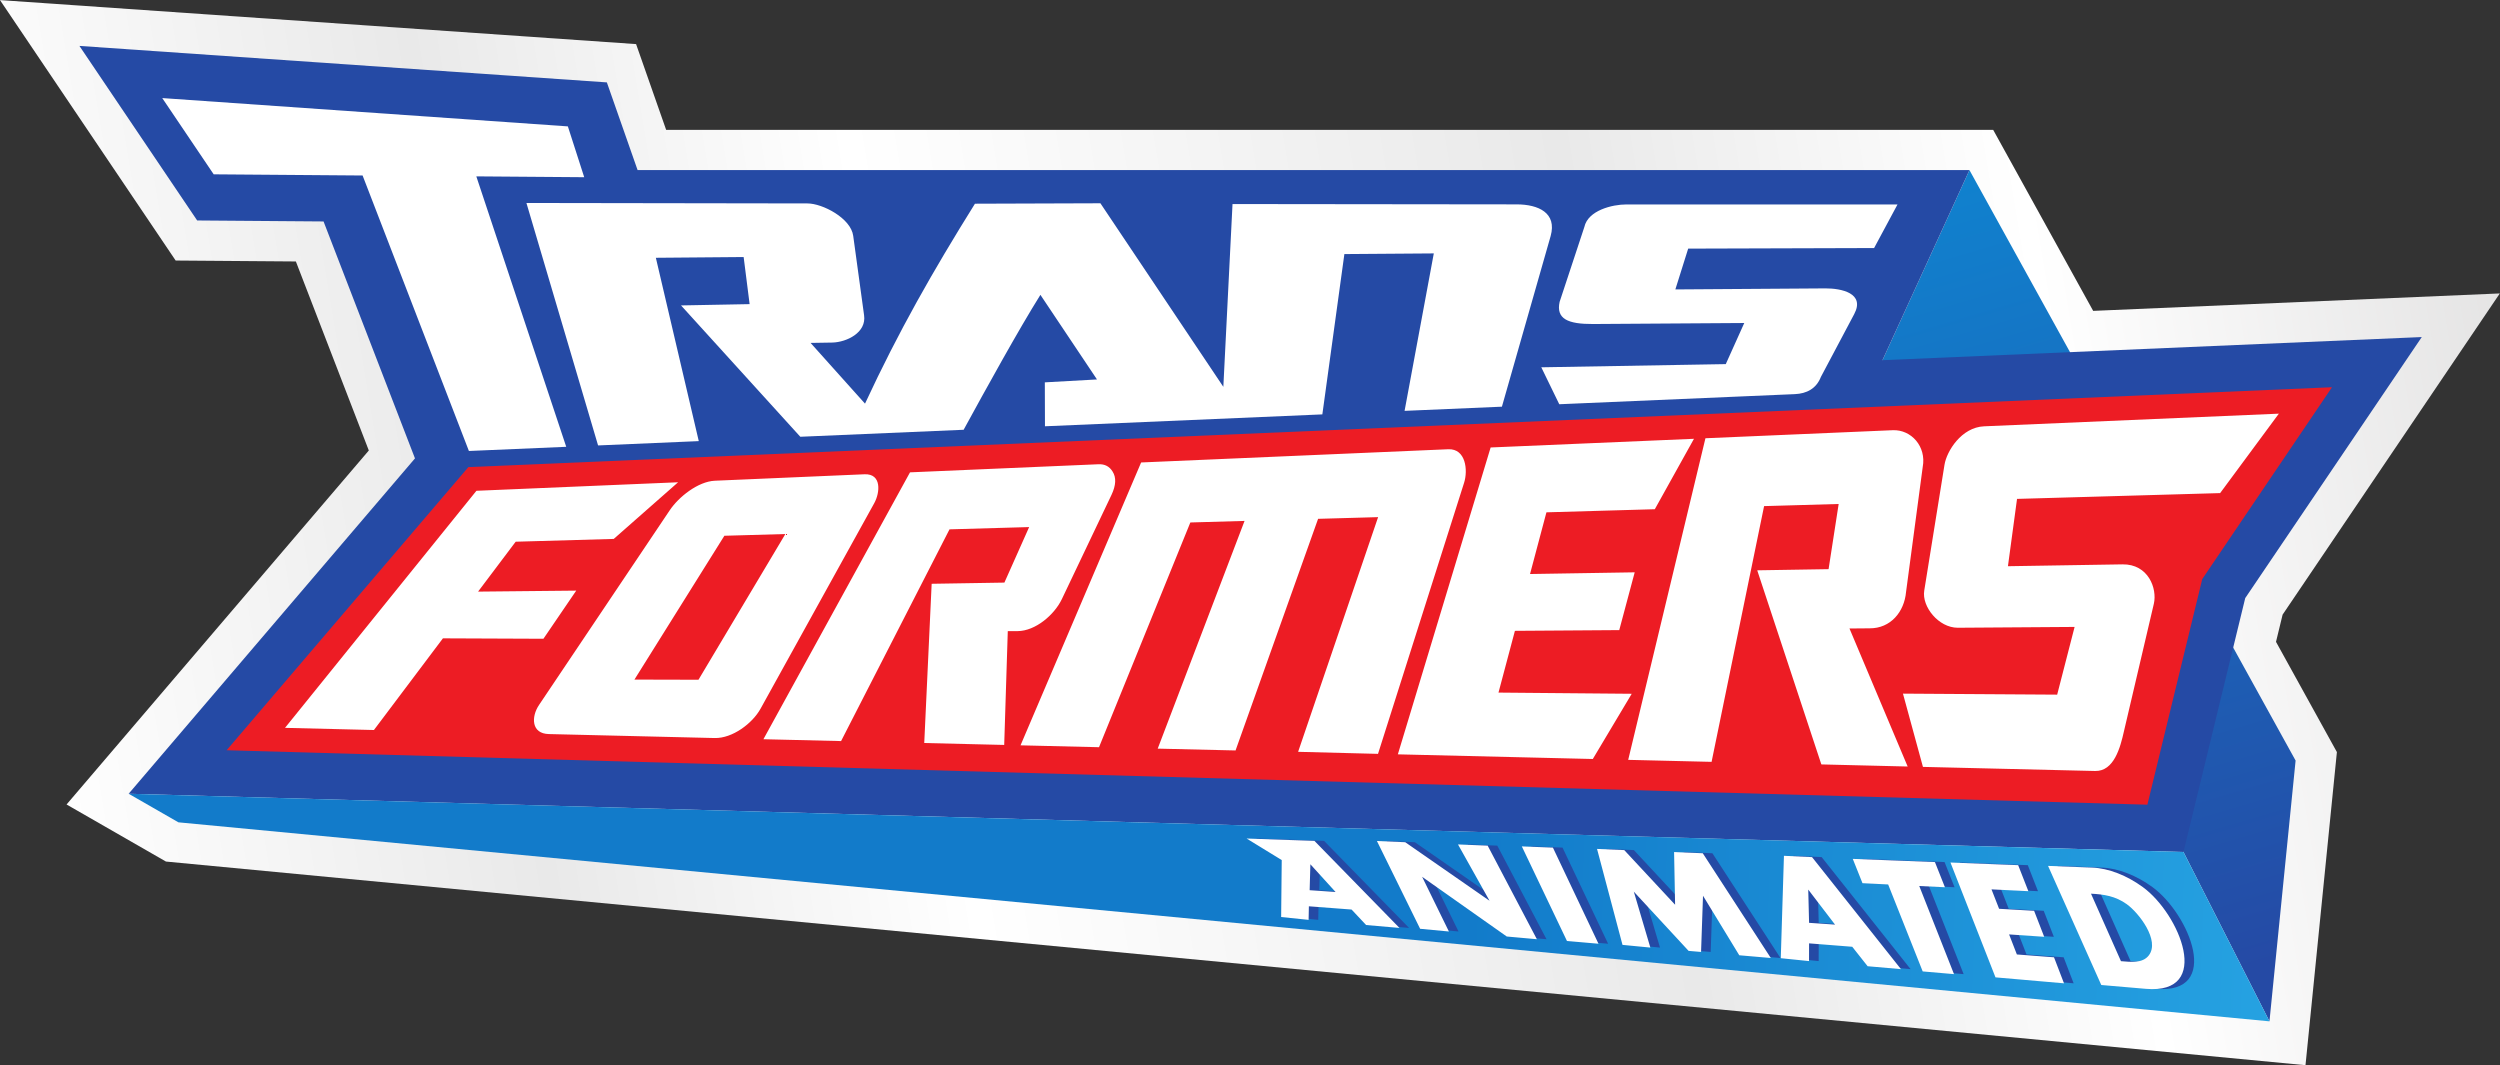
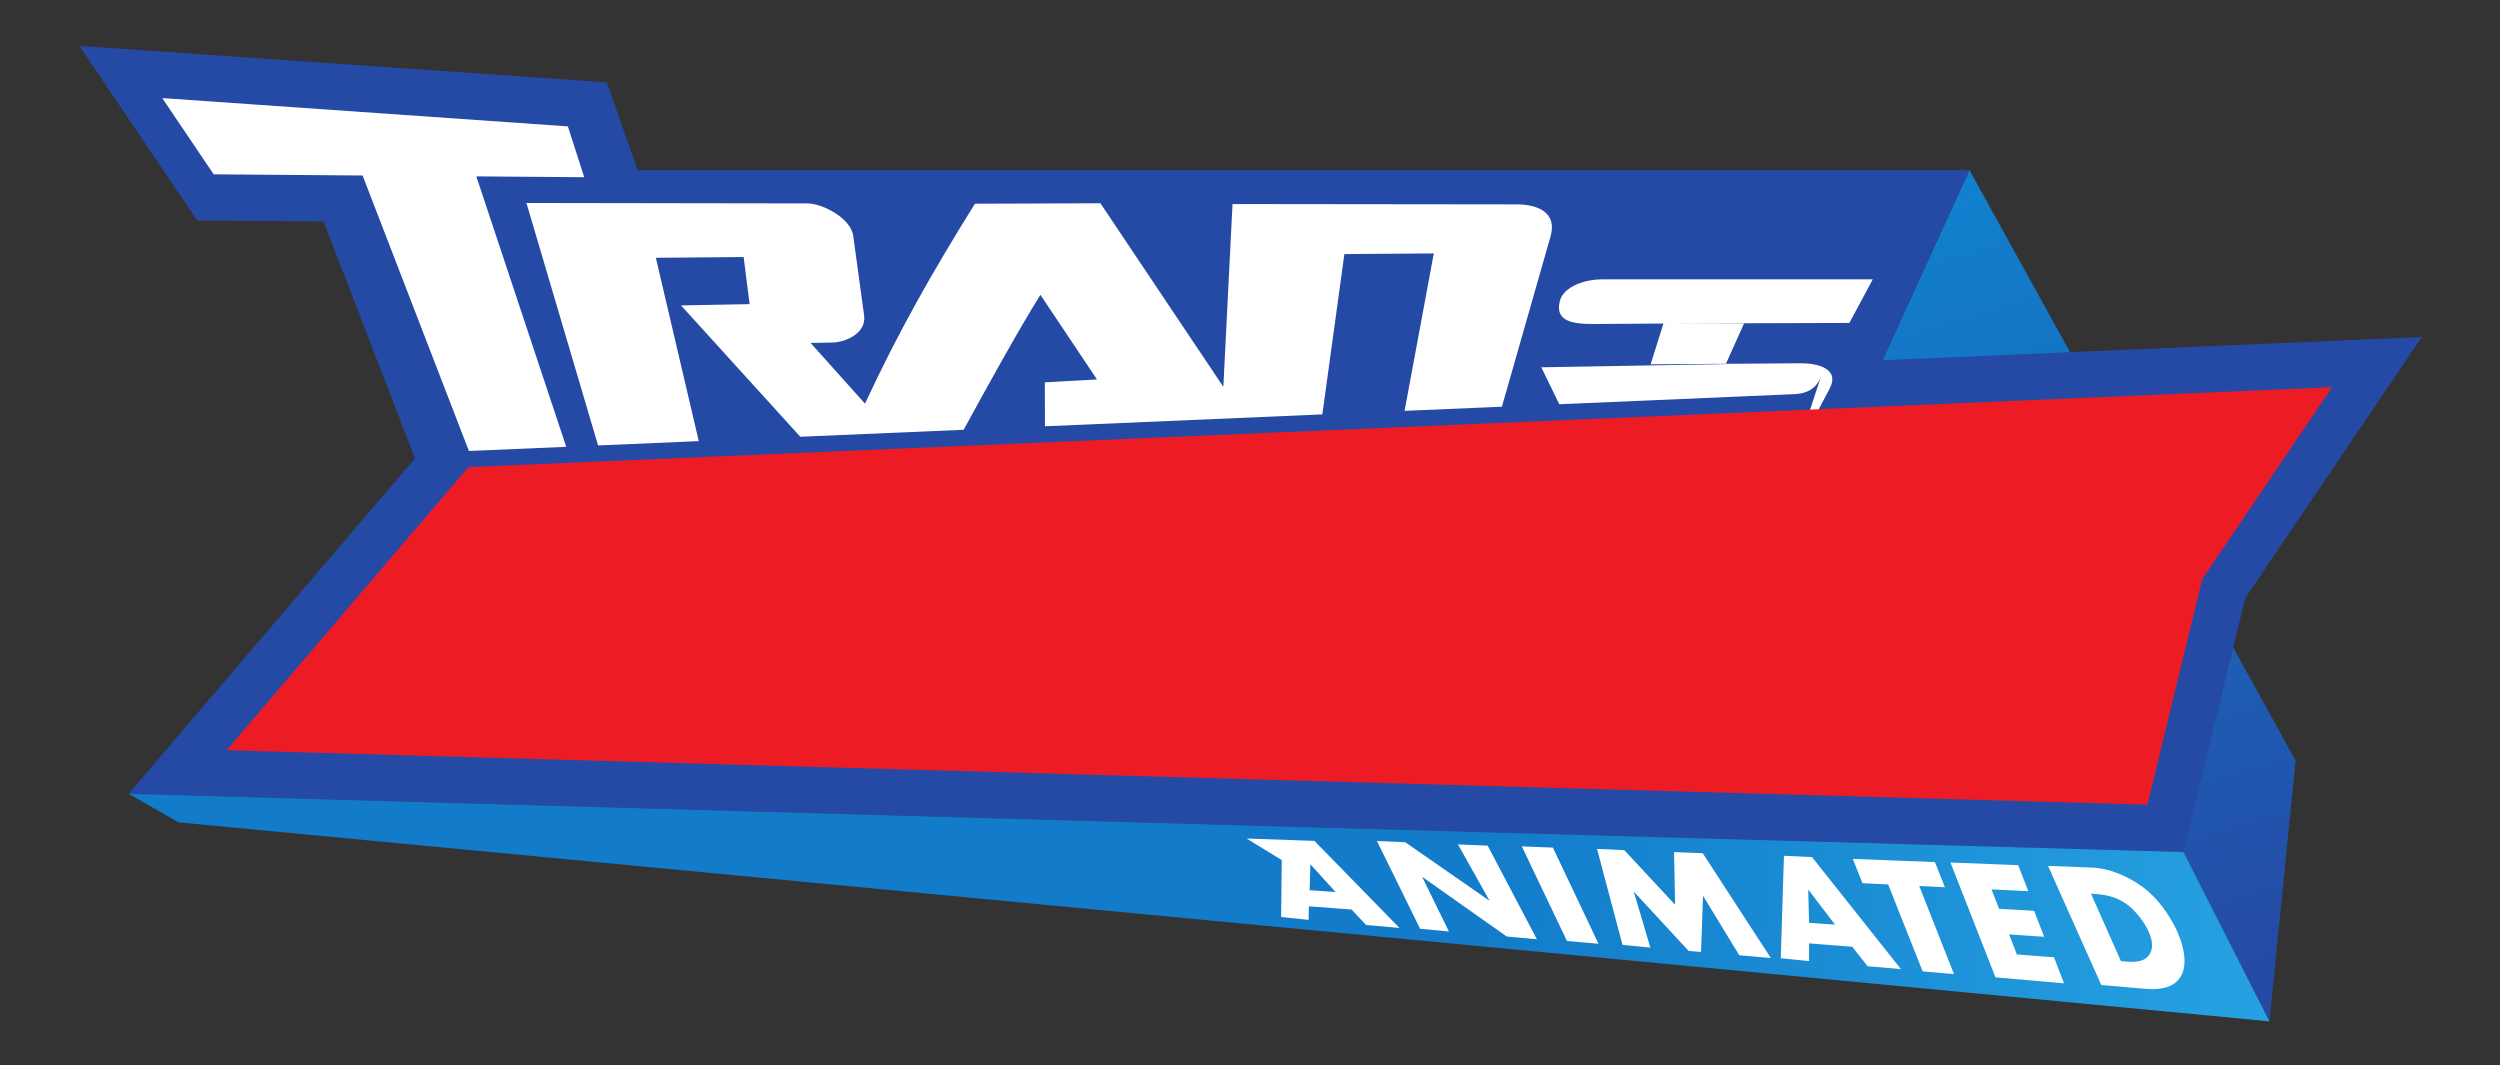
<svg xmlns="http://www.w3.org/2000/svg" xmlns:ns1="http://www.inkscape.org/namespaces/inkscape" xmlns:ns2="http://sodipodi.sourceforge.net/DTD/sodipodi-0.dtd" width="1000" height="426.071" viewBox="0 0 1000 426.071" id="svg2" version="1.1" ns1:version="0.91 r13725" ns2:docname="Transformers Animated.svg">
  <rect x="0" y="0" width="1000" height="426.071" fill="#333333" stroke="none" />
  <defs id="defs4">
    <clipPath clipPathUnits="userSpaceOnUse" id="clipPath20">
-       <path d="m 434.289,776.777 -62.652,162.36 -103.254,0.804 -150.883,223.699 546.352,-37.8 25.82,-73.66 1139.828,0 85.88,-155.481 349.28,14.981 -186.57,-275.895 -5.67,-23.367 52.3,-94.68 -26.97,-268.941 -1837.703,174.91 -85.367,49.02 z" id="path18" style="clip-rule:evenodd" ns1:connector-curvature="0" />
-     </clipPath>
+       </clipPath>
    <linearGradient x1="-120.586" y1="0" x2="120.586" y2="0" gradientUnits="userSpaceOnUse" gradientTransform="matrix(9.863,1.65,-1.65,9.863,1340.91,710.467)" spreadMethod="pad" id="linearGradient34">
      <stop style="stop-opacity:1;stop-color:#ffffff" offset="0" id="stop22" />
      <stop style="stop-opacity:1;stop-color:#e9e9e9" offset="0.172" id="stop24" />
      <stop style="stop-opacity:1;stop-color:#ffffff" offset="0.32" id="stop26" />
      <stop style="stop-opacity:1;stop-color:#e9e9e9" offset="0.57" id="stop28" />
      <stop style="stop-opacity:1;stop-color:#ffffff" offset="0.73" id="stop30" />
      <stop style="stop-opacity:1;stop-color:#d3d2d2" offset="1" id="stop32" />
    </linearGradient>
    <clipPath clipPathUnits="userSpaceOnUse" id="clipPath44">
      <path d="m 1992.95,431.918 73.85,-145.453 22.45,223.992 -280.14,507.163 -74.7,-163.265 z" id="path42" style="clip-rule:evenodd" ns1:connector-curvature="0" />
    </clipPath>
    <linearGradient x1="-48.297" y1="0" x2="48.297" y2="0" gradientUnits="userSpaceOnUse" gradientTransform="matrix(-2.842,9.588,-9.588,-2.842,1860.49,778.365)" spreadMethod="pad" id="linearGradient50">
      <stop style="stop-opacity:1;stop-color:#254aa5" offset="0" id="stop46" />
      <stop style="stop-opacity:1;stop-color:#0994dc" offset="1" id="stop48" />
    </linearGradient>
    <clipPath clipPathUnits="userSpaceOnUse" id="clipPath68">
      <path d="m 2066.8,286.465 -73.85,145.453 -1764.946,50.027 42.75,-24.543 z" id="path66" style="clip-rule:evenodd" ns1:connector-curvature="0" />
    </clipPath>
    <linearGradient x1="-113.981" y1="0" x2="113.981" y2="0" gradientUnits="userSpaceOnUse" gradientTransform="matrix(9.992,-0.393,0.393,9.992,1411.56,363.14)" spreadMethod="pad" id="linearGradient76">
      <stop style="stop-opacity:1;stop-color:#127bca" offset="0" id="stop70" />
      <stop style="stop-opacity:1;stop-color:#127bca" offset="0.485" id="stop72" />
      <stop style="stop-opacity:1;stop-color:#33bdf2" offset="1" id="stop74" />
    </linearGradient>
  </defs>
  <ns2:namedview id="base" pagecolor="#ffffff" bordercolor="#666666" borderopacity="1.0" ns1:pageopacity="0.0" ns1:pageshadow="2" ns1:zoom="0.35355339" ns1:cx="612.1359" ns1:cy="223.35375" ns1:document-units="px" ns1:current-layer="layer1" showgrid="false" units="px" ns1:window-width="1366" ns1:window-height="705" ns1:window-x="-8" ns1:window-y="-8" ns1:window-maximized="1" />
  <g ns1:label="Layer 1" ns1:groupmode="layer" id="layer1" transform="translate(0,-626.291)">
    <g id="g10" transform="matrix(4.657,0,0,-4.657,-54.723,1168.235)">
      <g id="g12" transform="scale(0.1,0.1)">
        <g id="g14">
          <g id="g16" clip-path="url(#clipPath20)">
            <path d="m 434.289,776.777 -62.652,162.36 -103.254,0.804 -150.883,223.699 546.352,-37.8 25.82,-73.66 1139.828,0 85.88,-155.481 349.28,14.981 -186.57,-275.895 -5.67,-23.367 52.3,-94.68 -26.97,-268.941 -1837.703,174.91 -85.367,49.02 259.609,304.05" style="fill:url(#linearGradient34);fill-opacity:1;fill-rule:nonzero;stroke:none" id="path36" ns1:connector-curvature="0" />
          </g>
        </g>
        <g id="g38">
          <g id="g40" clip-path="url(#clipPath44)">
            <path d="m 1992.95,431.918 73.85,-145.453 22.45,223.992 -280.14,507.163 -74.7,-163.265 258.54,-422.437" style="fill:url(#linearGradient50);fill-opacity:1;fill-rule:nonzero;stroke:none" id="path52" ns1:connector-curvature="0" />
          </g>
        </g>
        <path d="M 2045.98,649.992 1992.95,431.918 228.004,481.945 473.941,770 l -78.523,203.504 -108.559,0.851 -101.136,149.925 453.031,-31.33 26.398,-75.33 1143.958,0 -74.7,-163.265 463.21,19.856 -151.64,-224.219" style="fill:#254aa5;fill-opacity:1;fill-rule:evenodd;stroke:none" id="path54" ns1:connector-curvature="0" />
-         <path d="m 1323.93,810.824 25.1,135.235 -76.81,-0.575 -18.92,-137.695 -238.25,-10.207 -0.12,37.727 44.8,2.492 -48.59,72.672 C 992.313,880.398 964.5,829.906 945.188,794.578 l -140.29,-6 -102.437,112.809 58.902,1.109 -5.125,40.449 -75.41,-0.644 36.867,-157.469 -86.488,-3.707 -61.539,208.25 241.402,-0.387 c 12.918,-0.023 37.282,-12.664 39.282,-27.859 l 9.324,-68.137 c 2.246,-15.054 -15.059,-23.148 -27.106,-23.504 l -18.847,-0.308 46.761,-52.157 c 28.864,62.145 58.168,113.559 94.43,171.723 l 107.766,0.371 105.58,-157.668 7.88,157.004 244.17,-0.285 c 18.55,-0.047 34.64,-7.266 29.08,-27.191 L 1407.53,814.41 Z m -704.625,200.686 -92.68,0.72 77.23,-232.281 -83.601,-3.582 -91.309,236.613 -127.898,1.01 -44.18,65.49 348.391,-24.31 z M 1681.52,840.004 c -3.96,-10.188 -12.34,-14.375 -22.32,-14.809 l -202.41,-8.683 -15.43,31.726 158.45,2.739 c 5.28,11.777 10.58,23.539 15.88,35.308 l -129.77,-0.867 c -21.88,-0.121 -32,4.465 -28.82,19.02 l 21.24,64.324 c 3.16,14.258 23.98,19.375 36.14,19.355 l 232.83,-0.023 -20.1,-37.426 -159.69,-0.492 -11.02,-35.051 128.82,0.898 c 13.53,0.051 34.39,-4.019 24.81,-22.07 l -28.61,-53.949" style="fill:#ffffff;fill-opacity:1;fill-rule:evenodd;stroke:none" id="path56" ns1:connector-curvature="0" />
+         <path d="m 1323.93,810.824 25.1,135.235 -76.81,-0.575 -18.92,-137.695 -238.25,-10.207 -0.12,37.727 44.8,2.492 -48.59,72.672 C 992.313,880.398 964.5,829.906 945.188,794.578 l -140.29,-6 -102.437,112.809 58.902,1.109 -5.125,40.449 -75.41,-0.644 36.867,-157.469 -86.488,-3.707 -61.539,208.25 241.402,-0.387 c 12.918,-0.023 37.282,-12.664 39.282,-27.859 l 9.324,-68.137 c 2.246,-15.054 -15.059,-23.148 -27.106,-23.504 l -18.847,-0.308 46.761,-52.157 c 28.864,62.145 58.168,113.559 94.43,171.723 l 107.766,0.371 105.58,-157.668 7.88,157.004 244.17,-0.285 c 18.55,-0.047 34.64,-7.266 29.08,-27.191 L 1407.53,814.41 Z m -704.625,200.686 -92.68,0.72 77.23,-232.281 -83.601,-3.582 -91.309,236.613 -127.898,1.01 -44.18,65.49 348.391,-24.31 z M 1681.52,840.004 c -3.96,-10.188 -12.34,-14.375 -22.32,-14.809 l -202.41,-8.683 -15.43,31.726 158.45,2.739 c 5.28,11.777 10.58,23.539 15.88,35.308 l -129.77,-0.867 c -21.88,-0.121 -32,4.465 -28.82,19.02 c 3.16,14.258 23.98,19.375 36.14,19.355 l 232.83,-0.023 -20.1,-37.426 -159.69,-0.492 -11.02,-35.051 128.82,0.898 c 13.53,0.051 34.39,-4.019 24.81,-22.07 l -28.61,-53.949" style="fill:#ffffff;fill-opacity:1;fill-rule:evenodd;stroke:none" id="path56" ns1:connector-curvature="0" />
        <path d="m 1961.94,472.555 47.13,193.781 111.44,164.781 L 519.809,762.516 312.168,519.324 1961.94,472.555" style="fill:#ed1c24;fill-opacity:1;fill-rule:evenodd;stroke:none" id="path58" ns1:connector-curvature="0" />
-         <path d="m 1941.77,535.43 c -3.08,-13.66 -8.45,-34.293 -24.68,-33.934 l -147.93,3.524 -17.16,62.925 132.46,-0.871 14.97,58.164 -100.33,-0.707 c -16.66,0 -31,18.297 -28.83,31.805 l 17.41,108.191 c 1.86,11.571 14.45,32.196 34.05,33.028 l 253.13,10.863 -50.43,-68.234 -174.45,-4.977 -7.81,-57.824 98.35,1.594 c 22.22,0.359 30,-20.719 26.98,-33.832 z m -961.731,-11.551 -68.676,1.648 6.367,136.766 62.473,1.02 21.257,47.691 -68.397,-1.949 -93.133,-181.86 -66.711,1.59 125.914,229.227 161.877,6.953 c 5.43,0.242 9.45,-1.871 12.13,-6.281 3.27,-5.114 2.95,-11.813 -0.97,-20.09 l -42.63,-89.508 c -6.34,-13.301 -22.55,-27.387 -38.075,-27.449 l -8.348,-0.032 z m -209.297,31.086 c -7.012,-12.676 -24.195,-25.52 -39.324,-25.16 l -142.441,3.41 c -15.266,0.305 -15.286,14.859 -8.504,24.969 l 112.25,167.195 c 7.687,11.492 24.281,24.781 38.797,25.434 l 128.585,5.546 c 14.844,0.586 13.34,-15.757 8.286,-24.875 z m -53.297,24.906 74.629,125.164 -52.394,-1.492 -77.246,-123.535 z m -72.785,120.957 -84.23,-2.394 -32.293,-42.864 84.308,0.86 -28.179,-41.352 -86.321,0.367 -59.257,-78.742 -76.379,1.852 164.414,203.621 173.218,7.316 z m 656.45,-184.613 -68.63,1.754 68.71,201.574 -51.55,-1.457 -70.89,-198.949 -66.86,1.566 74.59,195.582 -46.56,-1.328 -78.45,-193.035 -67.407,1.609 103.577,242.965 263.83,11.356 c 15.12,0.617 16.99,-18.075 13.59,-28.762 z m 144.66,207.461 -14.09,-52.992 89.9,1.461 -13.27,-49.637 -89.62,-0.629 -14.11,-53.043 114.44,-1.02 -33.42,-56.011 -167.46,3.992 79.7,263.582 174.65,7.449 -33.64,-60.488 z m 310.26,-218.332 -74.13,1.801 -55.08,166.718 61.29,1 8.66,55.977 -64.05,-1.828 -45.1,-219.664 -71.62,1.715 66.34,276.234 160.89,6.91 c 15.85,0.664 29.06,-14.004 25.73,-31.617 l -14.3,-107.262 c -1.51,-17.234 -13.32,-31.367 -31.2,-31.293 l -17.41,-0.144 49.98,-118.547" style="fill:#ffffff;fill-opacity:1;fill-rule:evenodd;stroke:none" id="path60" ns1:connector-curvature="0" />
        <g id="g62">
          <g id="g64" clip-path="url(#clipPath68)">
            <path d="M 2066.8,286.465 1992.95,431.918 228.004,481.945 270.754,457.402 2066.8,286.465" style="fill:url(#linearGradient76);fill-opacity:1;fill-rule:nonzero;stroke:none" id="path78" ns1:connector-curvature="0" />
          </g>
        </g>
-         <path d="m 1921.79,396.117 c 11.03,-0.566 20.92,-2.015 30.69,-8.996 10.36,-7.391 28.78,-31.187 18.93,-44.023 -5.45,-7.098 -15.88,-5.559 -23.89,-4.957 z m 8.82,-78.441 38.28,-3.289 c 57.82,-4.996 28.96,64.367 -2.57,87.371 -13.62,9.933 -29.29,16.207 -43.56,16.762 l -37.87,1.464 z m -62.64,80.578 -8.74,22.355 -58.15,2.274 38.66,-98.637 58.86,-5.125 -8.59,22.344 -31.91,2.445 -6.67,17.215 30.16,-2.047 -8.69,22.332 -30.06,1.731 -6.53,16.679 z m -93.7,4.453 22.05,-1.074 -8.59,21.633 -70.57,2.738 8.35,-20.875 22.04,-1.09 29.67,-74.691 26.89,-2.332 z m -72.36,-33.148 -22.27,1.519 -0.72,28.555 z m 14.8,-19.036 13.2,-16.718 28.64,-2.492 -76.37,96.214 -24.14,1.125 -2.7,-87.949 24.25,-2.476 0.05,15.226 z m -197.32,1.622 23.93,-2.317 -14.23,48.051 47.06,-50.891 10.7,-0.922 1.68,48.289 31.16,-51.132 27.08,-2.34 -58.44,89.965 -24.64,1.035 0.87,-45.258 -43.66,46.93 -23.38,1.015 z m -59.78,83.543 -26.7,1.042 38.76,-81.25 27.08,-2.359 z m -114.05,-69.727 24.71,-2.328 -23,46.976 72.68,-51.273 25.88,-2.328 -42.27,80.383 -25.49,1.031 27.08,-48.379 -72.38,50.285 -24.33,1.031 z m -72.64,31.617 -22.27,1.531 0.64,22.282 z m 13.76,-15.086 12.5,-13.293 28.62,-2.496 -73.03,74.774 -58.29,2.019 30.2,-18.5 -0.5,-48.918 23.59,-2.453 0.22,11.66 36.69,-2.793" style="fill:#254aa5;fill-opacity:1;fill-rule:nonzero;stroke:none" id="path80" ns1:connector-curvature="0" />
        <path d="m 1913.51,396.117 c 11.05,-0.566 20.95,-2.015 30.69,-8.996 10.35,-7.391 28.79,-31.187 18.95,-44.023 -5.46,-7.098 -15.88,-5.559 -23.9,-4.957 z m 8.83,-78.441 38.3,-3.289 c 57.81,-4.996 28.95,64.367 -2.59,87.371 -13.61,9.933 -29.29,16.207 -43.56,16.762 l -37.87,1.464 z m -62.63,80.578 -8.75,22.355 -58.16,2.274 38.67,-98.637 58.85,-5.125 -8.58,22.344 -31.9,2.445 -6.68,17.215 30.15,-2.047 -8.67,22.332 -30.07,1.731 -6.53,16.679 z m -93.71,4.453 22.05,-1.074 -8.59,21.633 -70.57,2.738 8.34,-20.875 22.05,-1.09 29.67,-74.691 26.89,-2.332 z m -72.35,-33.148 -22.29,1.519 -0.71,28.555 z m 14.79,-19.036 13.22,-16.718 28.62,-2.492 -76.37,96.214 -24.13,1.125 -2.72,-87.949 24.26,-2.476 0.04,15.226 z m -197.33,1.622 23.92,-2.317 -14.21,48.051 47.06,-50.891 10.71,-0.922 1.67,48.289 31.15,-51.132 27.09,-2.34 -58.44,89.965 -24.64,1.035 0.87,-45.258 -43.67,46.93 -23.38,1.015 z m -59.77,83.543 -26.7,1.042 38.77,-81.25 27.08,-2.359 z m -114.05,-69.727 24.71,-2.328 -23,46.976 72.7,-51.273 25.86,-2.328 -42.27,80.383 -25.49,1.031 27.1,-48.379 -72.41,50.285 -24.31,1.031 z m -72.64,31.617 -22.26,1.531 0.63,22.282 z m 13.76,-15.086 12.49,-13.293 28.65,-2.496 -73.05,74.774 -58.27,2.019 30.18,-18.5 -0.5,-48.918 23.58,-2.453 0.23,11.66 36.69,-2.793" style="fill:#ffffff;fill-opacity:1;fill-rule:nonzero;stroke:none" id="path82" ns1:connector-curvature="0" />
      </g>
    </g>
  </g>
</svg>